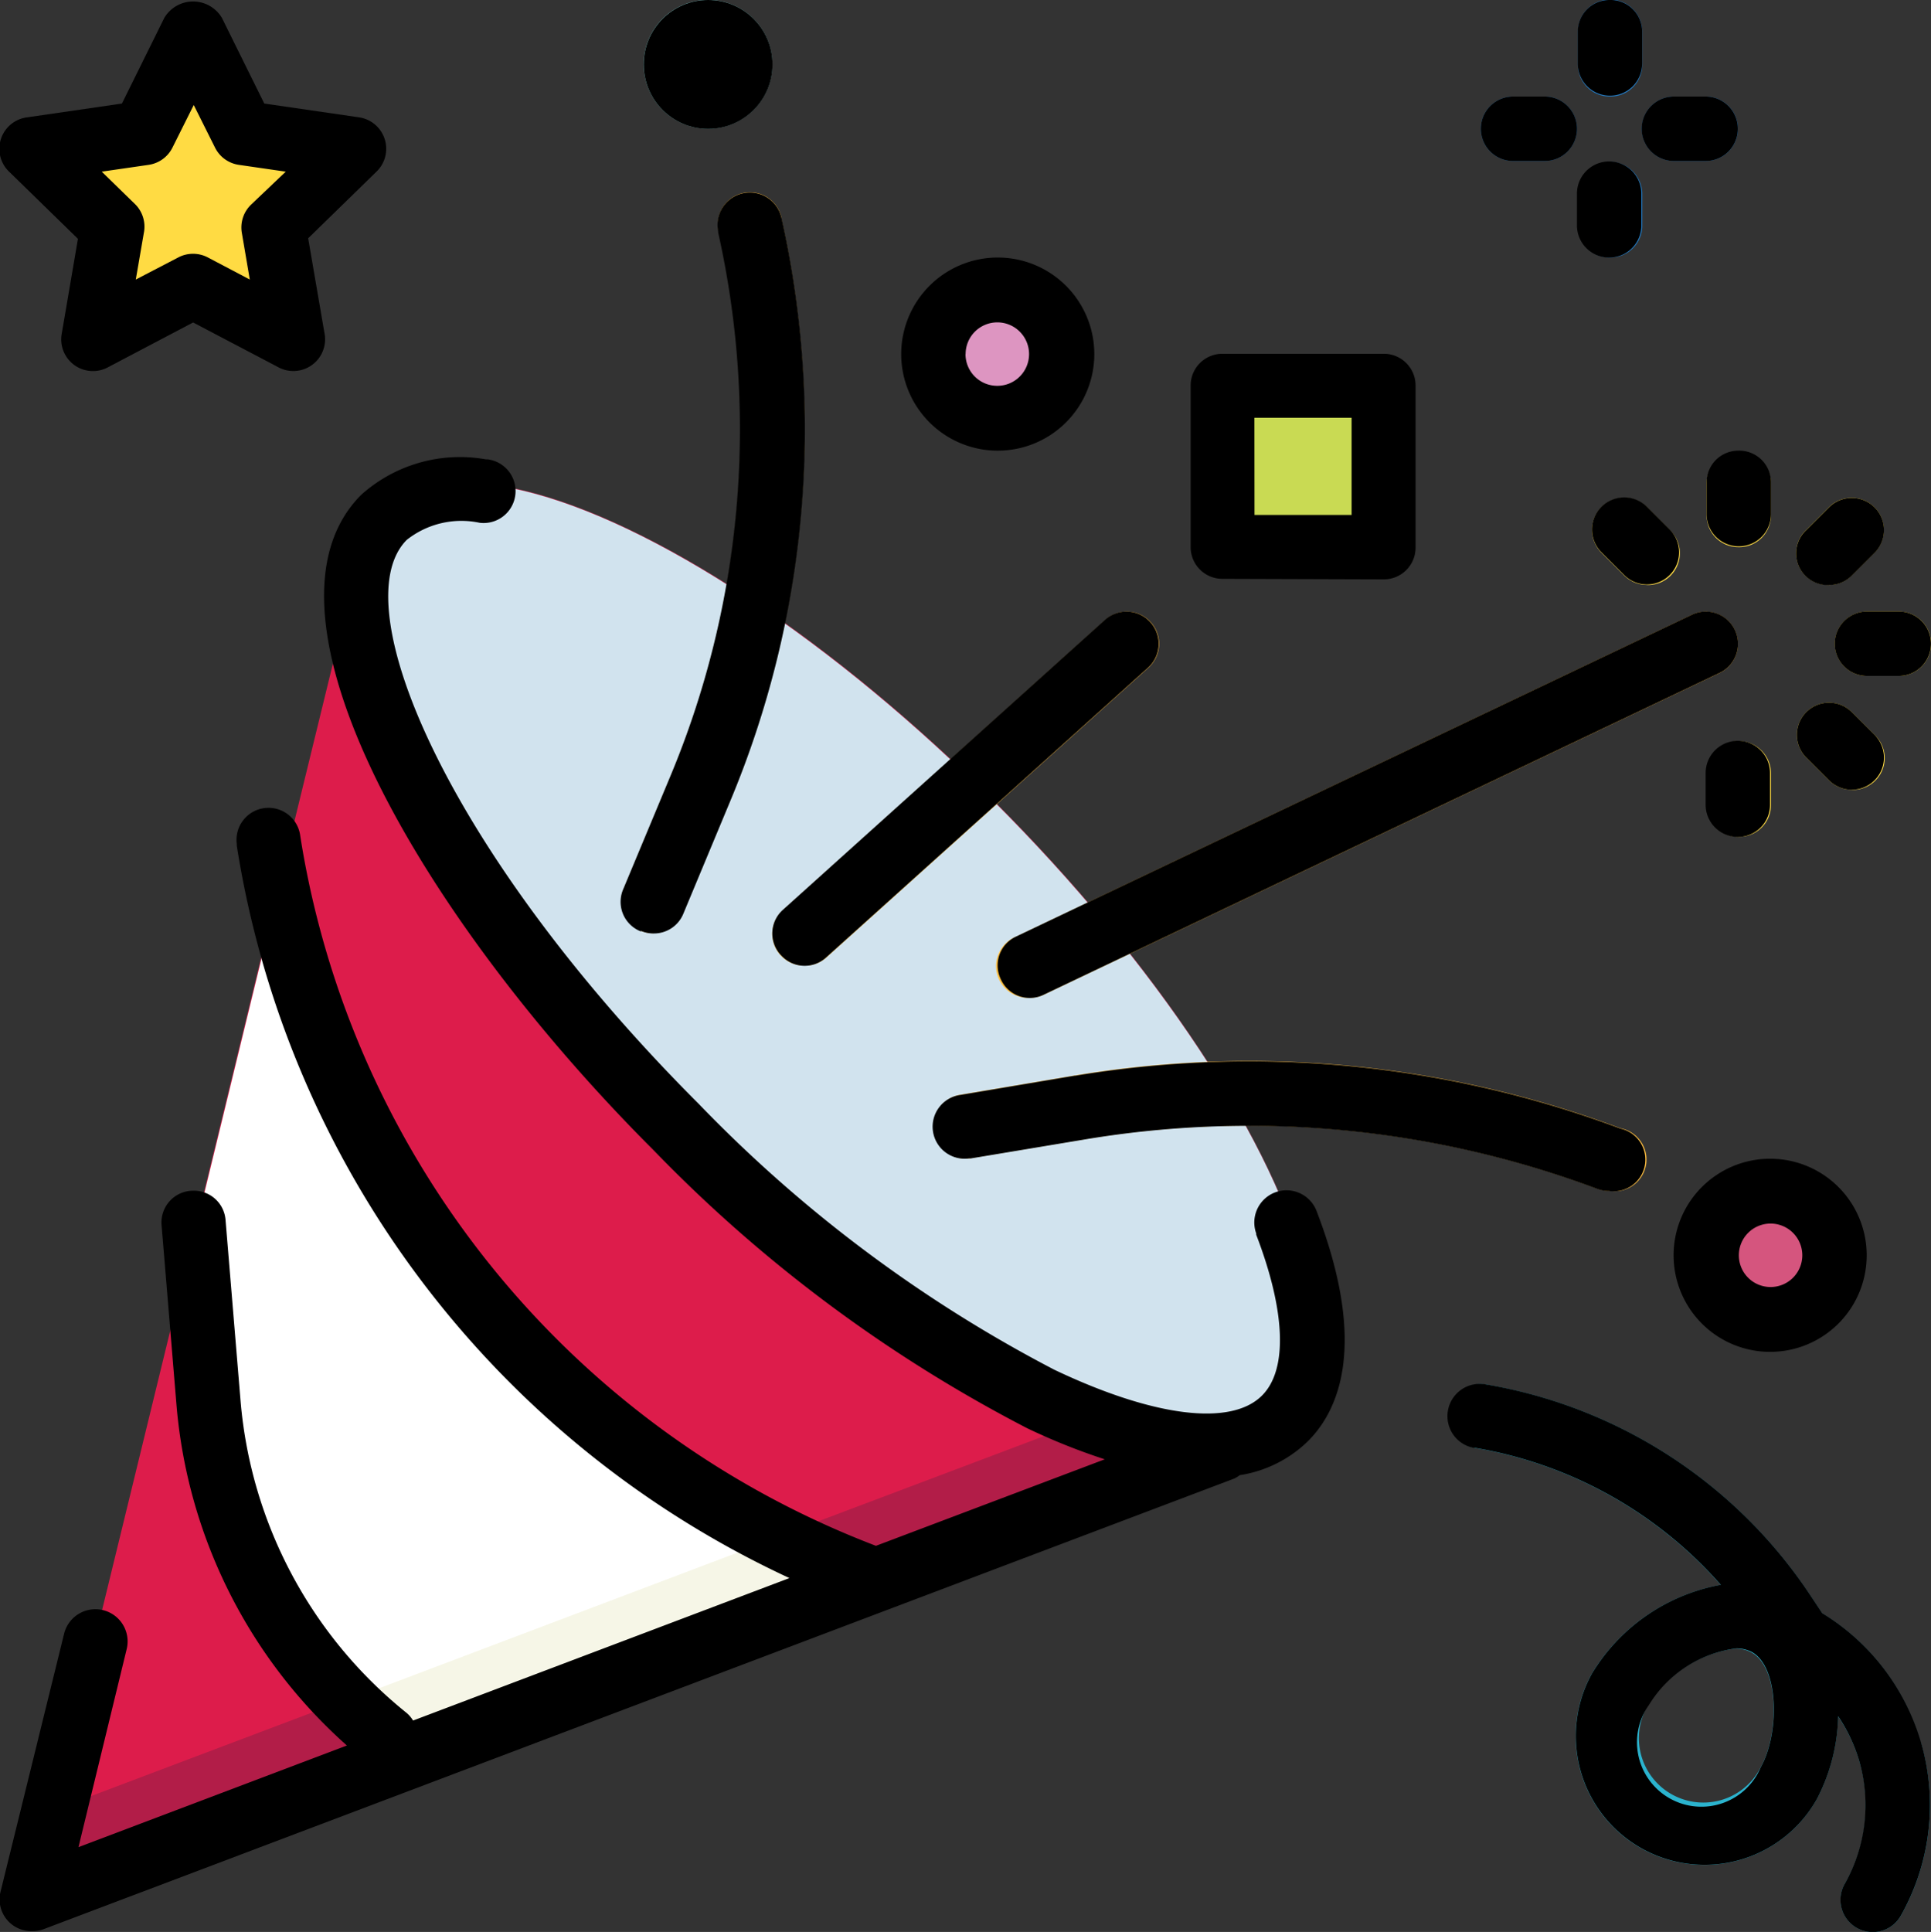
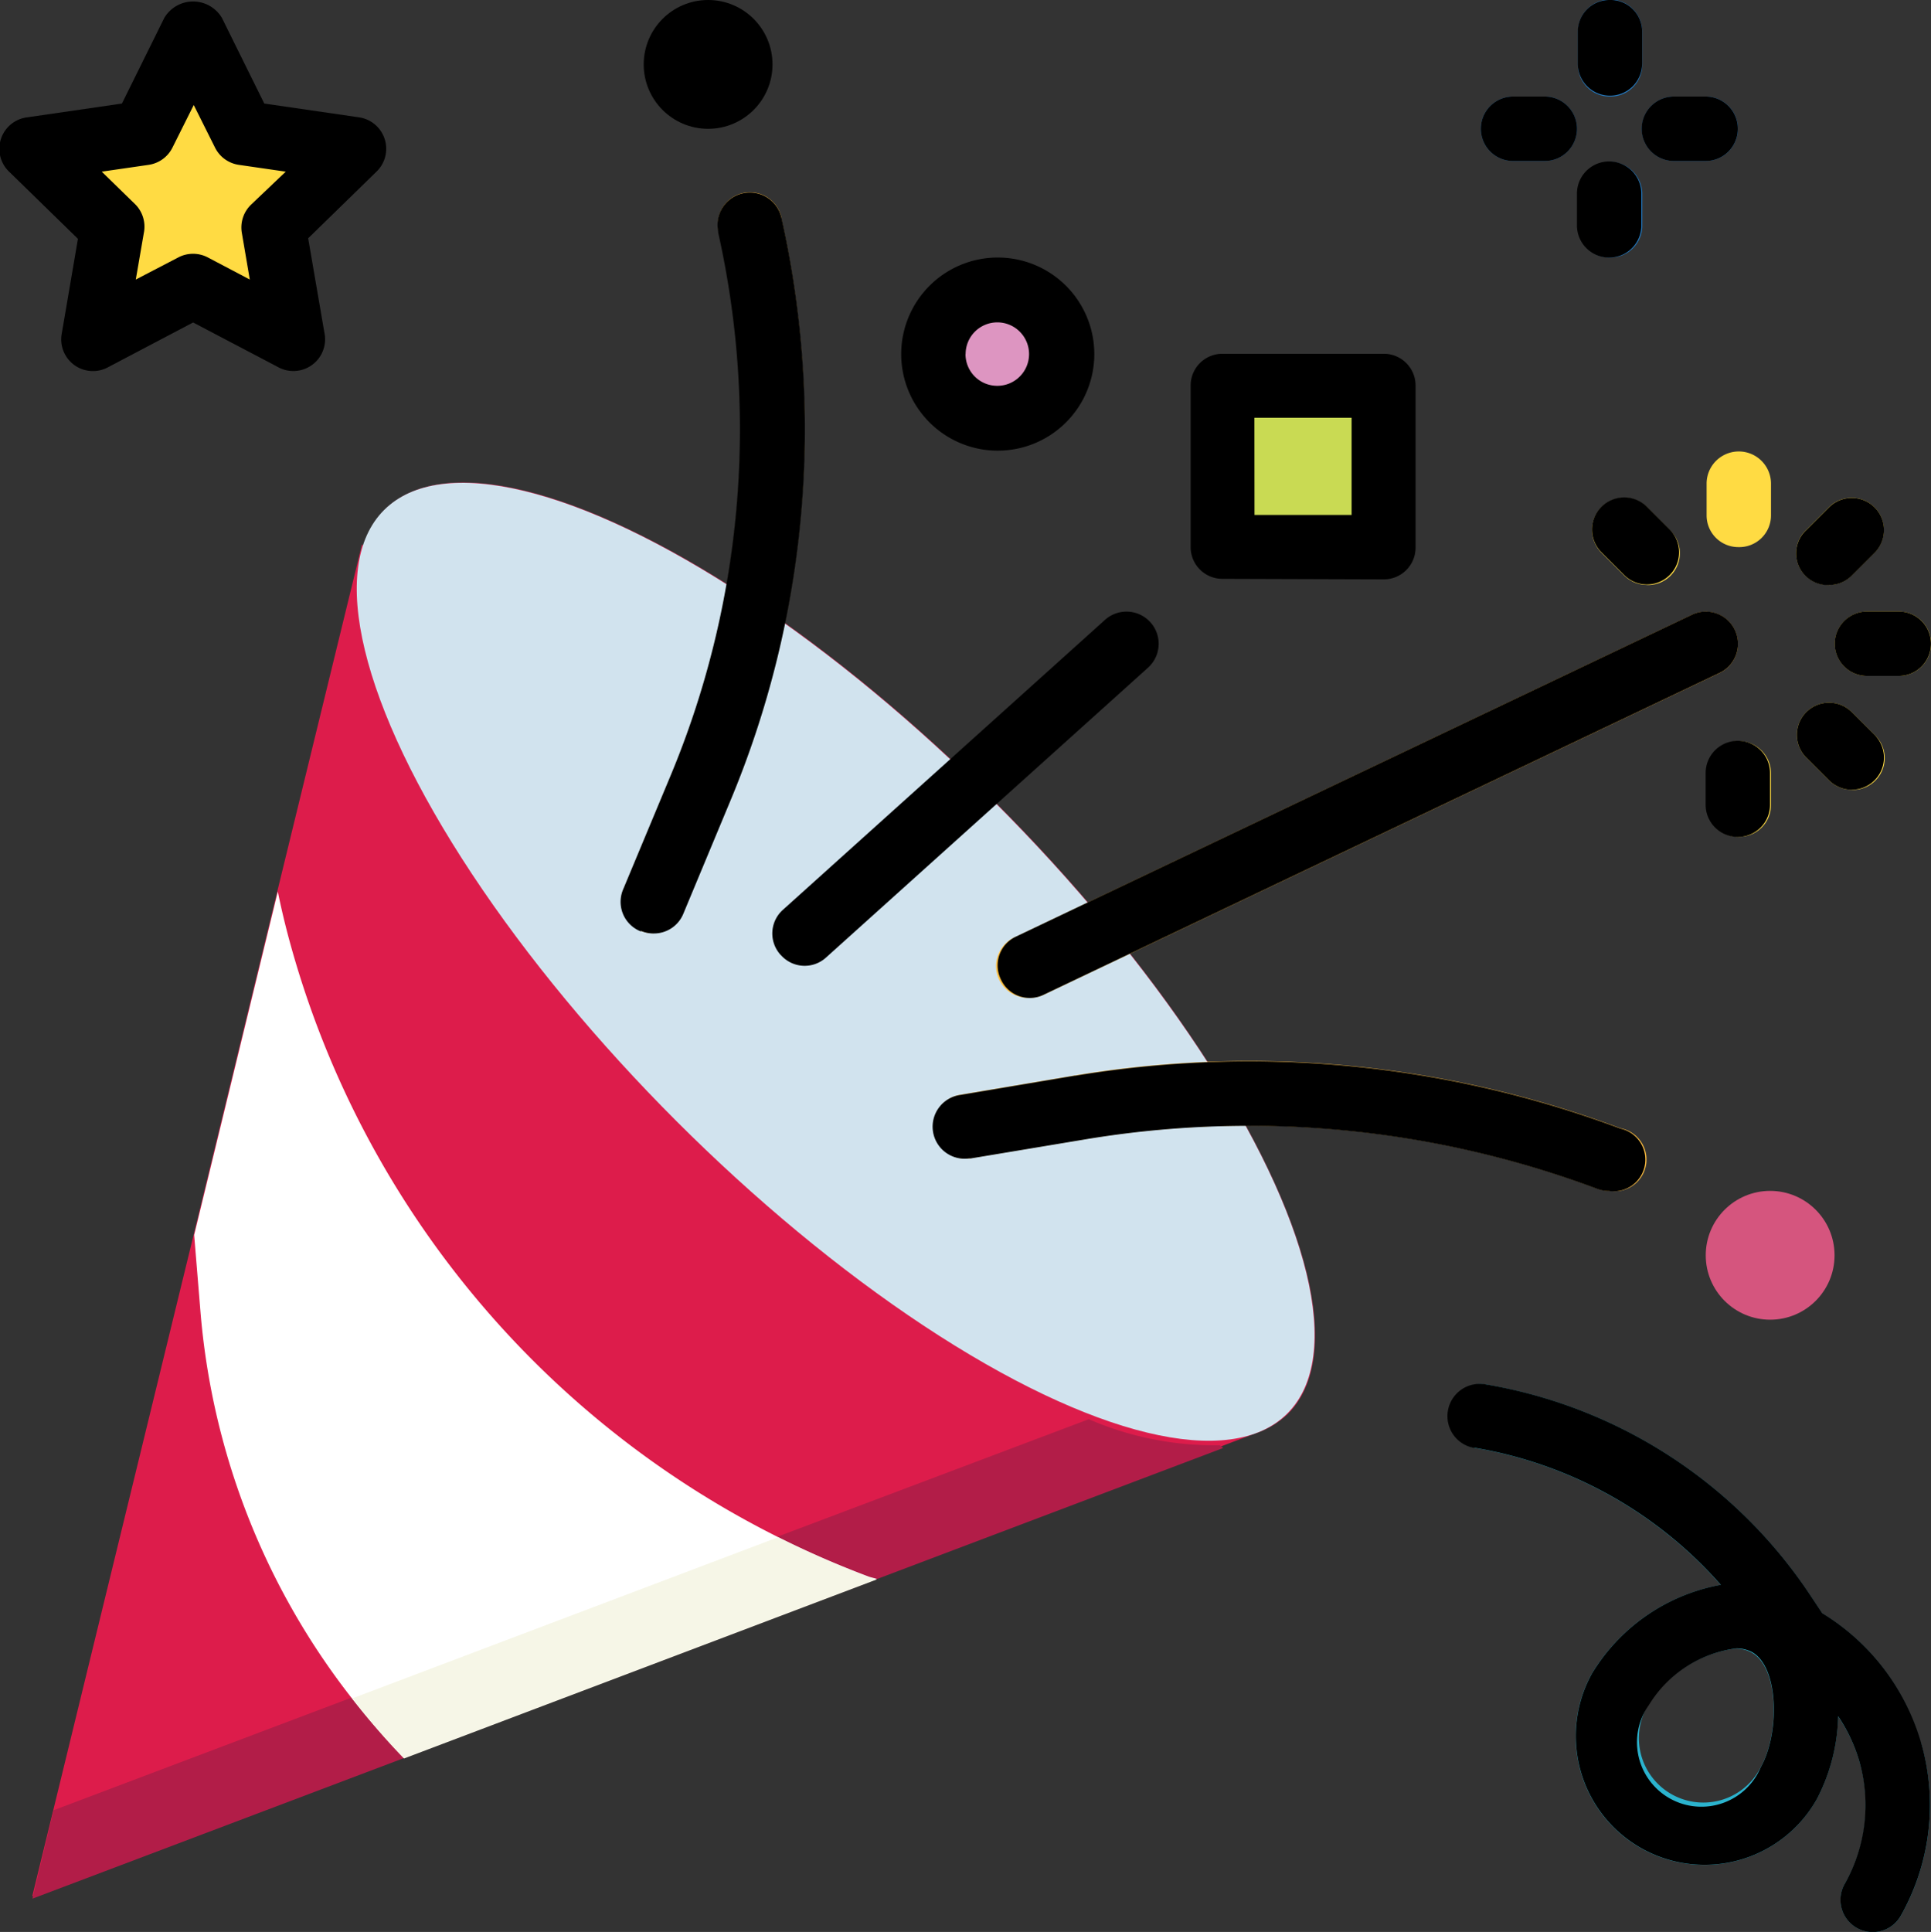
<svg xmlns="http://www.w3.org/2000/svg" width="18.26" height="18.267" viewBox="0 0 18.26 18.267">
  <rect x="0" y="0" width="18.26" height="18.267" fill="#333333" stroke="none" />
  <g id="confetti" transform="translate(-0.094)">
    <path id="Path_345" data-name="Path 345" d="M17.2,123.023c-2.359-2.359-4.945-3.6-5.777-2.765a.832.832,0,0,0-.2.338l-.013-.013-.795,3.256-.791,3.247-.938,3.844-.594,2.435,3.515-1.33,4.471-1.692,3.567-1.35,0,0a.83.83,0,0,0,.32-.189C20.793,127.969,19.555,125.382,17.2,123.023Z" transform="translate(-7.693 -115.435)" fill="#dd1c4b" />
    <ellipse id="Ellipse_31" data-name="Ellipse 31" cx="6.04" cy="2.13" rx="6.04" ry="2.13" transform="translate(10.761 14.871) rotate(-135)" fill="#d1e3ee" />
    <path id="Path_346" data-name="Path 346" d="M19.322,352.982a2.983,2.983,0,0,1-1.239-.246l-2.916,1.1-4.473,1.69-2.4.907-.2.836,3.515-1.33,4.471-1.692,3.274-1.239Z" transform="translate(-7.693 -339.317)" fill="#b21d48" />
    <g id="Group_299" data-name="Group 299" transform="translate(5.97 1.82)">
      <path id="Path_347" data-name="Path 347" d="M238.665,264.976a.314.314,0,0,1-.107-.019,9.406,9.406,0,0,0-4.843-.471l-1.087.181a.3.3,0,0,1-.1-.6l1.087-.183a10.021,10.021,0,0,1,5.156.5.3.3,0,0,1-.107.591Z" transform="translate(-229.324 -255.536)" fill="#ffbf41" />
      <path id="Path_348" data-name="Path 348" d="M248.441,155.672a.3.3,0,0,1-.131-.578l6.391-3.043a.3.3,0,0,1,.262.55h0l-6.391,3.043A.3.3,0,0,1,248.441,155.672Z" transform="translate(-244.578 -148.058)" fill="#ffbf41" />
      <path id="Path_349" data-name="Path 349" d="M154.849,54.86a.3.3,0,0,1-.117-.023.3.3,0,0,1-.164-.4h0l.443-1.062a8.513,8.513,0,0,0,.454-5.146.3.3,0,0,1,.592-.143l0,.011a9.118,9.118,0,0,1-.487,5.512l-.443,1.062a.3.3,0,0,1-.281.187Z" transform="translate(-154.545 -47.855)" fill="#ffbf41" />
    </g>
    <circle id="Ellipse_32" data-name="Ellipse 32" cx="0.609" cy="0.609" r="0.609" transform="translate(16.224 11.26)" fill="#d5557e" />
    <circle id="Ellipse_33" data-name="Ellipse 33" cx="0.609" cy="0.609" r="0.609" transform="translate(8.92 2.739)" fill="#dd95c1" />
-     <path id="Path_350" data-name="Path 350" d="M160.7,1.217a.609.609,0,1,1,.609-.609A.609.609,0,0,1,160.7,1.217Z" transform="translate(-153.911)" fill="#7fcccb" />
    <g id="Group_300" data-name="Group 300" transform="translate(14.094)">
      <path id="Path_351" data-name="Path 351" d="M392.4,40.913a.3.3,0,0,1-.3-.3v-.3a.3.3,0,1,1,.609,0v.3A.3.3,0,0,1,392.4,40.913Z" transform="translate(-391.179 -38.478)" fill="#2276bb" />
      <path id="Path_352" data-name="Path 352" d="M392.4.913a.3.3,0,0,1-.3-.3V.3a.3.3,0,1,1,.609,0v.3A.3.3,0,0,1,392.4.913Z" transform="translate(-391.179)" fill="#2276bb" />
      <path id="Path_353" data-name="Path 353" d="M408.7,24.609h-.3a.3.3,0,1,1,0-.609h.3a.3.3,0,1,1,0,.609Z" transform="translate(-406.57 -23.087)" fill="#2276bb" />
      <path id="Path_354" data-name="Path 354" d="M368.7,24.609h-.3a.3.3,0,1,1,0-.609h.3a.3.3,0,1,1,0,.609Z" transform="translate(-368.092 -23.087)" fill="#2276bb" />
    </g>
    <path id="Path_355" data-name="Path 355" d="M49.24,222c-.034-.13-.065-.262-.093-.4l-.791,3.247.061.742a6.832,6.832,0,0,0,1.922,4.2l4.472-1.69c-.024-.008-.05-.013-.074-.021A8.923,8.923,0,0,1,49.24,222Z" transform="translate(-46.426 -213.17)" fill="#fff" />
    <path id="Path_356" data-name="Path 356" d="M92.589,382.456c-.024-.008-.05-.013-.074-.021a8.9,8.9,0,0,1-.859-.378l-4.028,1.524a6.821,6.821,0,0,0,.49.568Z" transform="translate(-84.204 -367.522)" fill="#f6f6e7" />
    <path id="Path_357" data-name="Path 357" d="M305.452,95.832V97.36h-1.528V95.832Z" transform="translate(-292.272 -92.186)" fill="#c9da53" />
-     <path id="Path_358" data-name="Path 358" d="M192.4,155.449a.3.3,0,0,1-.2-.53l3.043-2.739a.3.3,0,0,1,.407.452l-3.043,2.739a.3.3,0,0,1-.2.078Z" transform="translate(-184.696 -146.319)" fill="#ffbf41" />
    <g id="Group_301" data-name="Group 301" transform="translate(0.399 0.304)">
      <path id="Path_359" data-name="Path 359" d="M424.4,184.913a.3.3,0,0,1-.3-.3v-.3a.3.3,0,1,1,.609,0v.3A.3.3,0,0,1,424.4,184.913Z" transform="translate(-408.267 -177.305)" fill="#ffdb43" />
      <path id="Path_360" data-name="Path 360" d="M447.338,175.543a.3.3,0,0,1-.215-.089l-.215-.215a.3.3,0,0,1,.43-.43l.215.215a.3.3,0,0,1-.215.52Z" transform="translate(-430.132 -168.38)" fill="#ffdb43" />
      <path id="Path_361" data-name="Path 361" d="M456.7,152.609h-.3a.3.3,0,0,1,0-.609h.3a.3.3,0,0,1,0,.609Z" transform="translate(-439.049 -146.522)" fill="#ffdb43" />
      <path id="Path_362" data-name="Path 362" d="M447.03,124.638a.3.3,0,0,1-.215-.519l.215-.215a.3.3,0,0,1,.43.43l-.215.215a.3.3,0,0,1-.215.089Z" transform="translate(-430.04 -119.412)" fill="#ffdb43" />
      <path id="Path_363" data-name="Path 363" d="M424.4,112.913a.3.3,0,0,1-.3-.3v-.3a.3.3,0,1,1,.609,0v.3A.3.3,0,0,1,424.4,112.913Z" transform="translate(-408.267 -108.044)" fill="#ffdb43" />
      <path id="Path_364" data-name="Path 364" d="M396.418,124.639a.3.3,0,0,1-.215-.089l-.215-.215a.3.3,0,0,1,.43-.43l.215.215a.3.3,0,0,1-.215.52Z" transform="translate(-381.149 -119.413)" fill="#ffdb43" />
      <path id="Path_365" data-name="Path 365" d="M9.614,8l.47.953,1.051.153-.761.742.18,1.047-.94-.495-.94.495.18-1.047-.761-.742,1.051-.153Z" transform="translate(-8.092 -8)" fill="#ffdb43" />
    </g>
    <path id="Path_366" data-name="Path 366" d="M364.743,347.428a2.112,2.112,0,0,0-.933-1.23l-.125-.188a4.593,4.593,0,0,0-3.056-1.976.3.3,0,0,0-.1.6,3.982,3.982,0,0,1,2.322,1.295,1.8,1.8,0,0,0-1.217.836,1.217,1.217,0,1,0,2.126,1.187,1.767,1.767,0,0,0,.2-.781,1.487,1.487,0,0,1,.067,1.58.3.3,0,1,0,.523.311l.008-.014a2.117,2.117,0,0,0,.188-1.619Zm-1.515.227a.609.609,0,1,1-1.066-.588l0,0a1.141,1.141,0,0,1,.824-.536.309.309,0,0,1,.152.035C363.4,346.7,363.412,347.325,363.228,347.655Z" transform="translate(-346.485 -330.943)" fill="#2bb3ce" />
-     <path id="Path_367" data-name="Path 367" d="M11.817,123.1a1.18,1.18,0,0,0,.646-.322c.3-.3.561-.923.083-2.17a.3.3,0,1,0-.573.206l0,.012c.278.724.3,1.278.054,1.522-.295.294-1.028.2-1.963-.245A13.007,13.007,0,0,1,6.7,119.588c-2.384-2.384-3.368-4.724-2.759-5.332a.833.833,0,0,1,.689-.161.3.3,0,1,0,.074-.6l-.016,0a1.4,1.4,0,0,0-1.178.335c-1.115,1.116.589,4.024,2.761,6.194a13.61,13.61,0,0,0,3.536,2.632,6,6,0,0,0,.734.294l-2.164.818A8.629,8.629,0,0,1,3.11,117.9c-.073-.278-.133-.563-.177-.846a.3.3,0,0,0-.6.077c0,.006,0,.011,0,.017a9.215,9.215,0,0,0,5.226,6.925L4,125.42a.292.292,0,0,0-.061-.072,4.239,4.239,0,0,1-1.57-2.947l-.142-1.71a.3.3,0,0,0-.32-.28H1.9a.3.3,0,0,0-.278.328l.142,1.711a4.851,4.851,0,0,0,1.61,3.206l-2.538.961.456-1.873A.3.3,0,0,0,.7,124.6L.1,127.035a.3.3,0,0,0,.3.376.309.309,0,0,0,.108-.019l11.26-4.261A.28.28,0,0,0,11.817,123.1Z" transform="translate(0 -109.152)" />
    <path id="Path_368" data-name="Path 368" d="M233.245,263.919l-1.087.183a.3.3,0,0,0,.084.6l.016,0,1.087-.181a9.407,9.407,0,0,1,4.843.471.313.313,0,0,0,.106.018.3.3,0,0,0,.107-.59,10.022,10.022,0,0,0-5.156-.5Z" transform="translate(-222.984 -253.749)" />
    <path id="Path_369" data-name="Path 369" d="M248.142,155.513a.3.3,0,0,0,.405.144l6.391-3.043a.3.3,0,0,0-.261-.55l-6.391,3.043a.3.3,0,0,0-.144.406Z" transform="translate(-238.583 -146.252)" />
    <path id="Path_370" data-name="Path 370" d="M154.767,54.868a.3.3,0,0,0,.117.023.3.3,0,0,0,.281-.187l.442-1.061a9.115,9.115,0,0,0,.487-5.512.3.3,0,0,0-.6.121l0,.011a8.511,8.511,0,0,1-.454,5.146l-.443,1.062a.3.3,0,0,0,.164.4Z" transform="translate(-148.609 -46.065)" />
-     <path id="Path_371" data-name="Path 371" d="M416.092,288.913a.913.913,0,1,0,.913-.913A.913.913,0,0,0,416.092,288.913Zm1.217,0a.3.3,0,1,1-.3-.3A.3.3,0,0,1,417.309,288.913Z" transform="translate(-400.172 -277.044)" />
    <path id="Path_372" data-name="Path 372" d="M225.918,64.913a.913.913,0,1,0-.913.913A.913.913,0,0,0,225.918,64.913Zm-1.217,0a.3.3,0,1,1,.3.3A.3.3,0,0,1,224.7,64.913Z" transform="translate(-215.476 -61.565)" />
    <circle id="Ellipse_34" data-name="Ellipse 34" cx="0.609" cy="0.609" r="0.609" transform="translate(6.181)" />
    <path id="Path_373" data-name="Path 373" d="M392.092,40.609a.3.3,0,1,0,.609,0v-.3a.3.3,0,1,0-.609,0Z" transform="translate(-377.086 -38.478)" />
    <path id="Path_374" data-name="Path 374" d="M392.4,0a.3.3,0,0,0-.3.3v.3a.3.3,0,1,0,.609,0V.3A.3.3,0,0,0,392.4,0Z" transform="translate(-377.086)" />
    <path id="Path_375" data-name="Path 375" d="M408.7,24h-.3a.3.3,0,1,0,0,.609h.3a.3.3,0,1,0,0-.609Z" transform="translate(-392.477 -23.087)" />
    <path id="Path_376" data-name="Path 376" d="M368.7,24h-.3a.3.3,0,1,0,0,.609h.3a.3.3,0,1,0,0-.609Z" transform="translate(-353.998 -23.087)" />
    <path id="Path_377" data-name="Path 377" d="M297.779,89.969a.3.3,0,0,0,.3-.3V88.136a.3.3,0,0,0-.3-.3h-1.527a.3.3,0,0,0-.3.3v1.528a.3.3,0,0,0,.3.3Zm-1.224-1.528h.919v.919h-.918Z" transform="translate(-284.599 -84.491)" />
    <path id="Path_378" data-name="Path 378" d="M192.192,155.348a.3.3,0,0,0,.43.023h0l3.043-2.739a.3.3,0,0,0-.407-.452l-3.043,2.739a.3.3,0,0,0-.023.43Z" transform="translate(-184.715 -146.319)" />
    <path id="Path_379" data-name="Path 379" d="M424.7,184.609v-.3a.3.3,0,1,0-.609,0v.3a.3.3,0,1,0,.609,0Z" transform="translate(-407.868 -177)" />
    <path id="Path_380" data-name="Path 380" d="M446.924,175.238l.215.215a.3.3,0,0,0,.43-.43l-.215-.215a.3.3,0,0,0-.43.43Z" transform="translate(-429.749 -168.075)" />
    <path id="Path_381" data-name="Path 381" d="M456.7,152h-.3a.3.3,0,0,0,0,.609h.3a.3.3,0,0,0,0-.609Z" transform="translate(-438.651 -146.218)" />
    <path id="Path_382" data-name="Path 382" d="M447.046,124.639a.3.3,0,0,0,.215-.089l.215-.215a.3.3,0,0,0-.43-.43l-.215.215a.3.3,0,0,0,.215.52Z" transform="translate(-429.656 -119.108)" />
-     <path id="Path_383" data-name="Path 383" d="M424.4,112a.3.3,0,0,0-.3.3v.3a.3.3,0,1,0,.609,0v-.3A.3.3,0,0,0,424.4,112Z" transform="translate(-407.868 -107.739)" />
    <path id="Path_384" data-name="Path 384" d="M396.442,123.9a.3.3,0,0,0-.43.43l.215.215a.3.3,0,0,0,.43-.43Z" transform="translate(-380.774 -119.108)" />
    <path id="Path_385" data-name="Path 385" d="M3.757,1.663a.3.3,0,0,0-.246-.207l-.893-.13-.4-.809a.317.317,0,0,0-.546,0l-.4.809-.893.13a.3.3,0,0,0-.169.519l.646.63-.152.89a.3.3,0,0,0,.441.322l.8-.421.8.42a.3.3,0,0,0,.442-.321L3.033,2.6l.646-.63A.3.3,0,0,0,3.757,1.663Zm-1.263.618a.3.3,0,0,0-.088.269l.075.44-.395-.208a.3.3,0,0,0-.283,0l-.4.208.076-.44A.3.3,0,0,0,1.4,2.281l-.319-.311.441-.064a.3.3,0,0,0,.229-.166l.2-.4.2.4a.3.3,0,0,0,.229.166l.441.064Z" transform="translate(-0.025 -0.347)" />
    <path id="Path_386" data-name="Path 386" d="M363.44,346.132l-.125-.188a4.6,4.6,0,0,0-3.056-1.976.3.3,0,0,0-.116.6l.016,0a3.98,3.98,0,0,1,2.322,1.295,1.8,1.8,0,0,0-1.217.836,1.217,1.217,0,0,0,2.126,1.187,1.772,1.772,0,0,0,.2-.781,1.529,1.529,0,0,1,.2.424,1.514,1.514,0,0,1-.135,1.157.3.3,0,0,0,.524.311l.008-.014a2.125,2.125,0,0,0-.743-2.849Zm-.582,1.457A.609.609,0,1,1,361.8,347a1.14,1.14,0,0,1,.824-.536.31.31,0,0,1,.152.035C363.028,346.638,363.042,347.26,362.858,347.589Z" transform="translate(-346.114 -330.878)" />
  </g>
</svg>